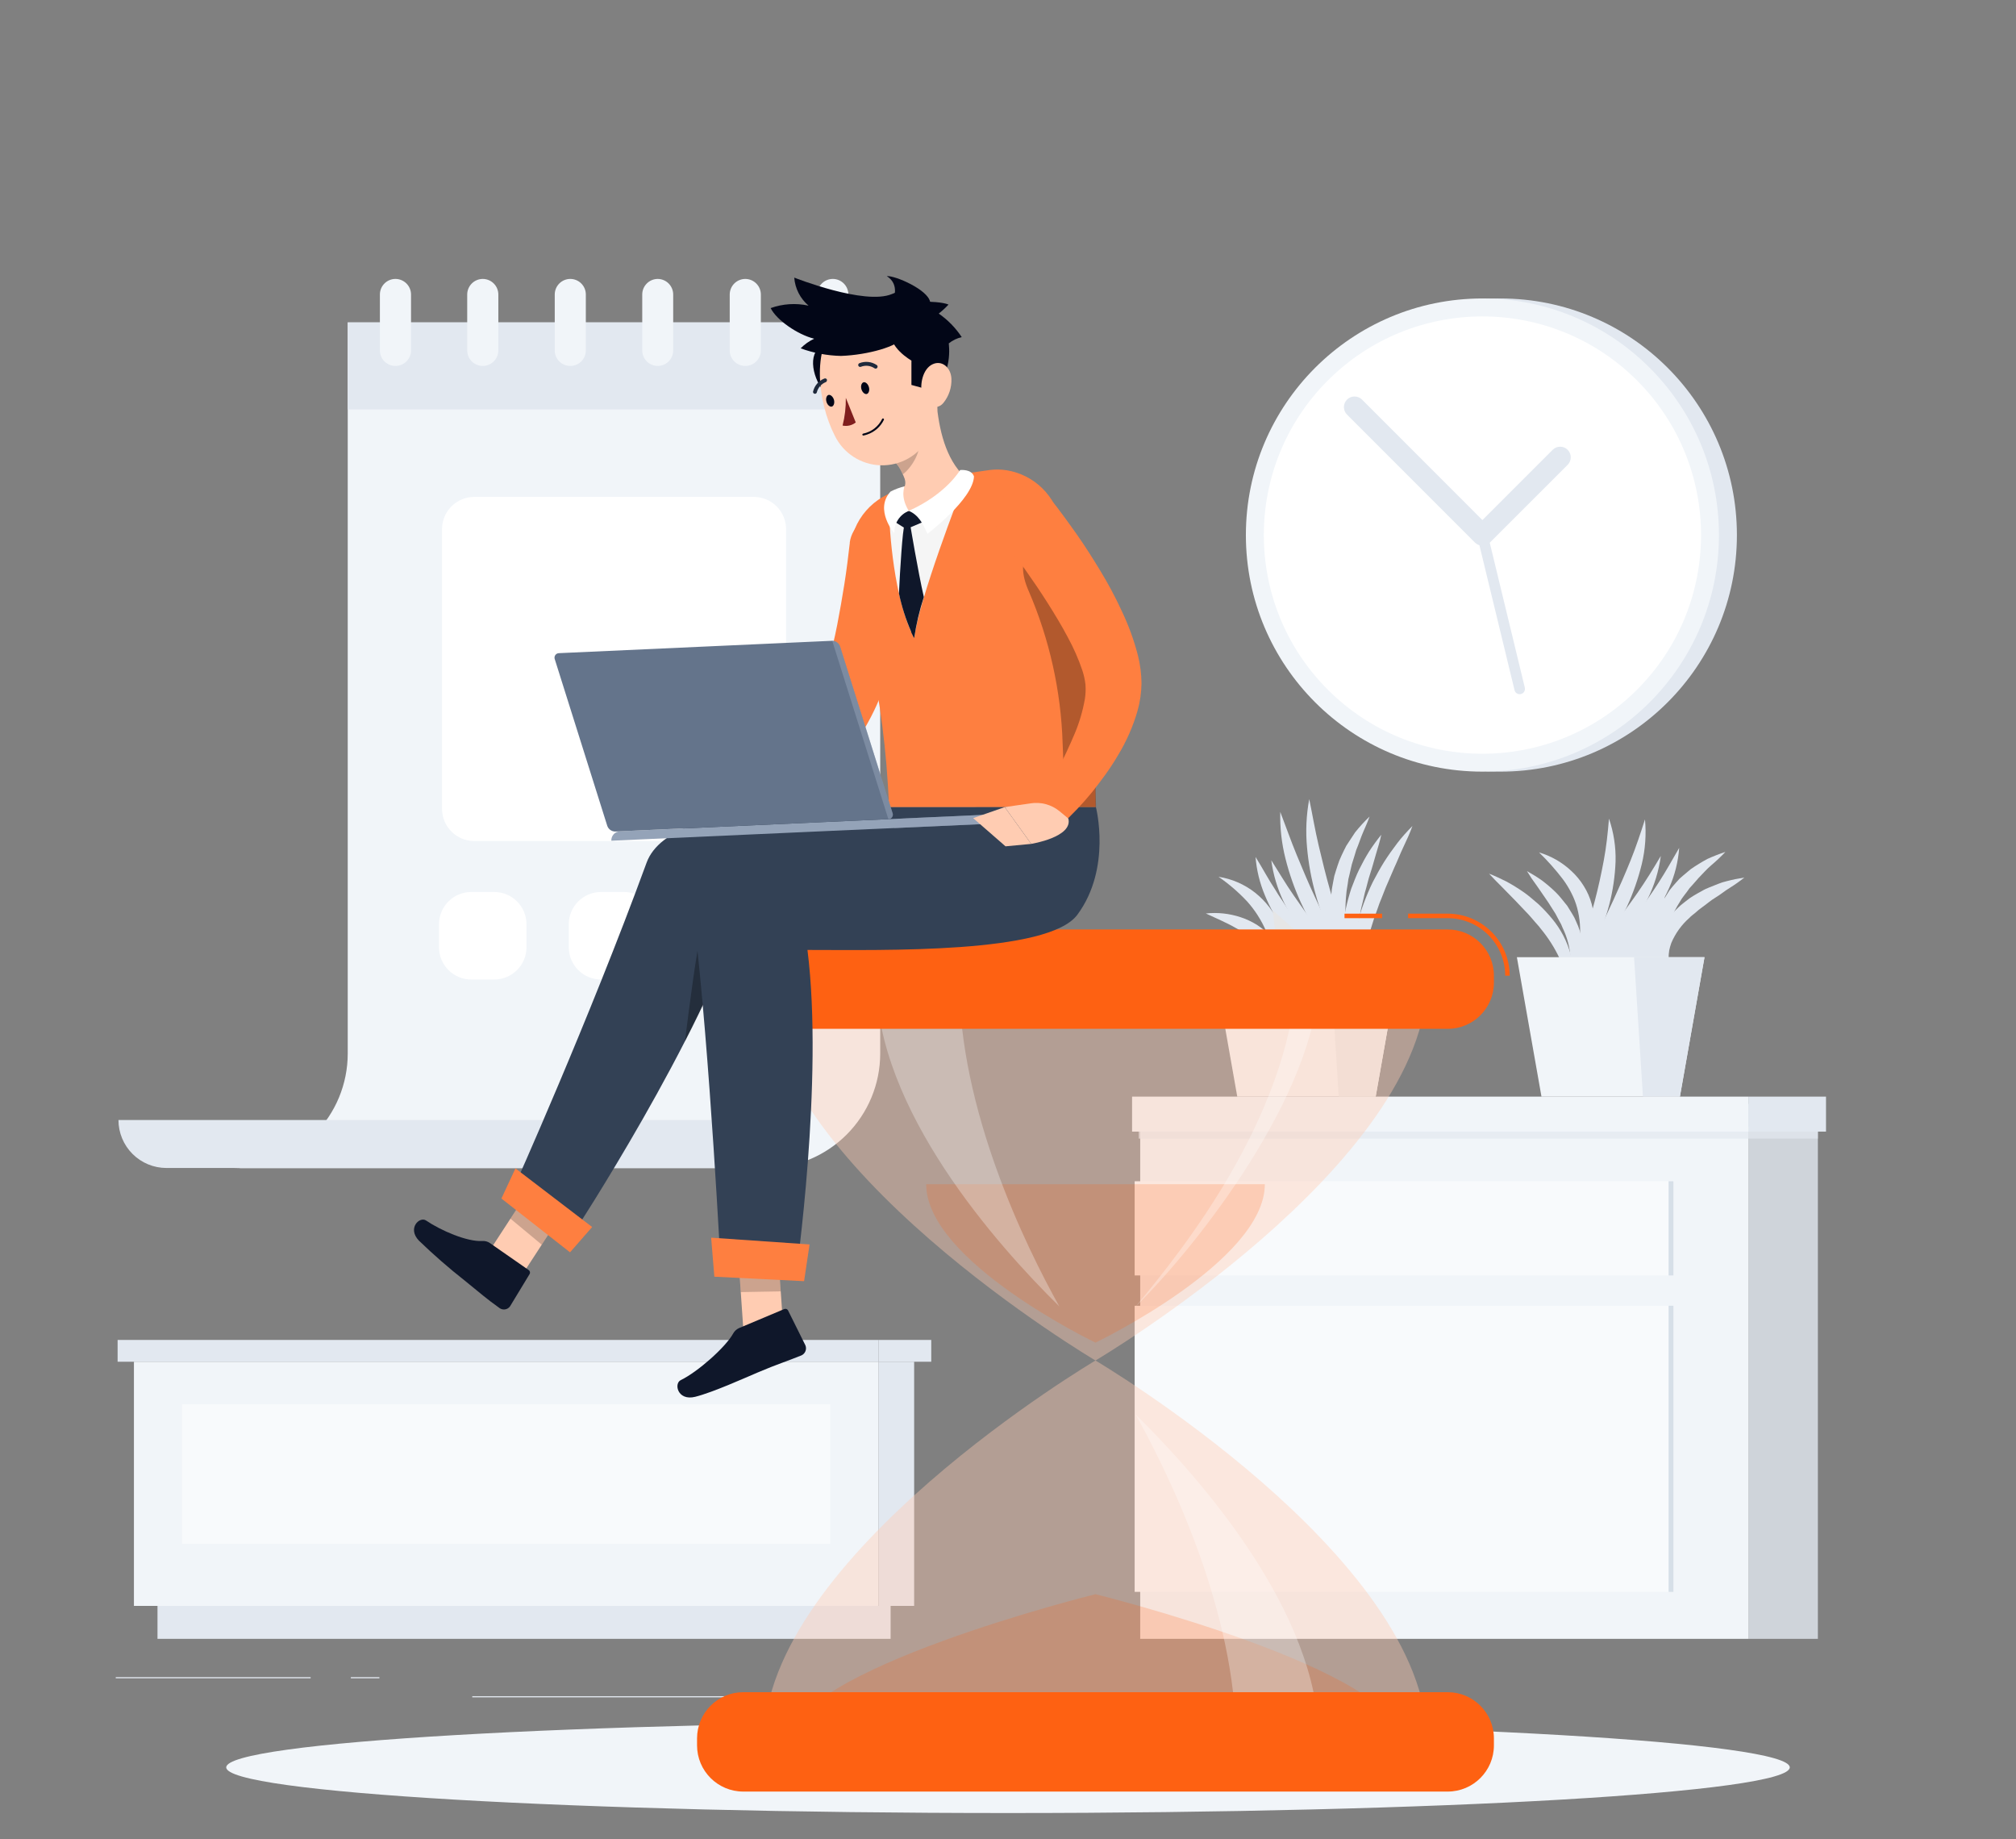
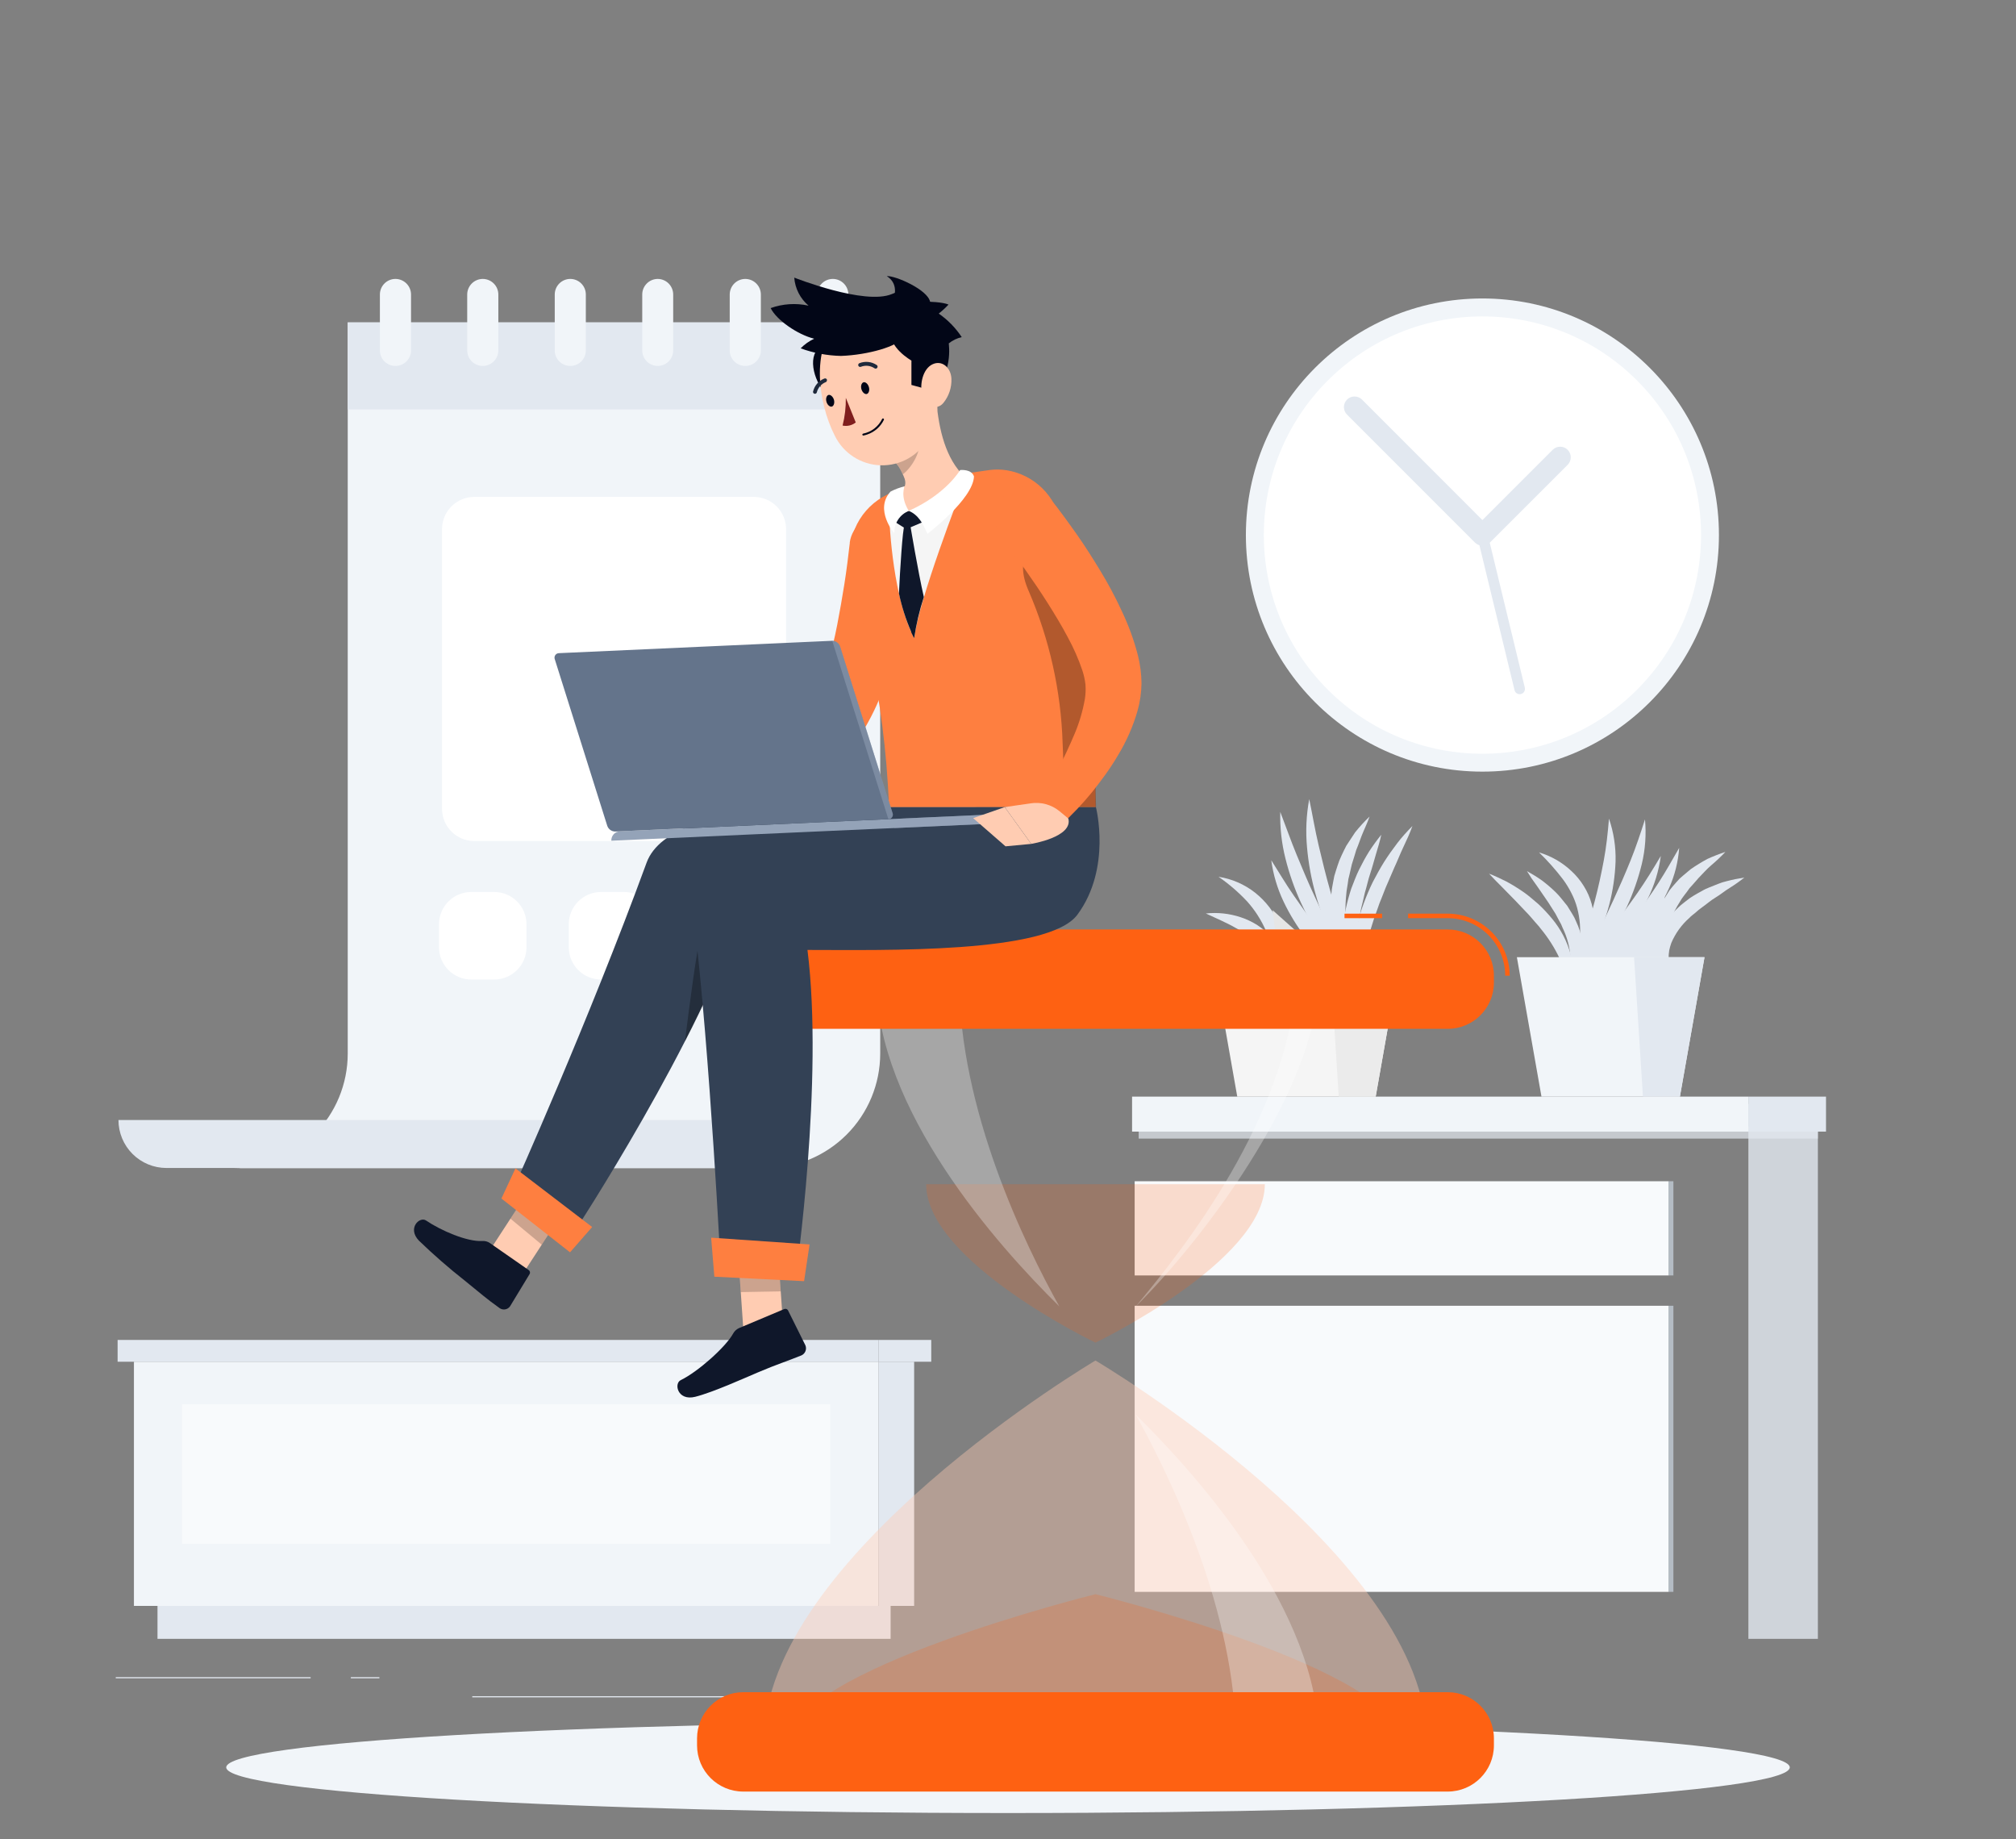
<svg xmlns="http://www.w3.org/2000/svg" width="250" height="228" viewBox="0 0 250 228" fill="none">
  <rect x="0" y="0" width="250" height="228" fill="#808080" stroke="none" />
  <path d="M170.334 213.71H165.472V213.85H170.334V213.71Z" fill="#EBEBEB" />
  <path d="M38.522 207.935H14.354V208.075H38.522V207.935Z" fill="#E2E8F0" />
  <path d="M47.049 207.935H43.507V208.075H47.049V207.935Z" fill="#E2E8F0" />
  <path d="M110.983 210.296H58.565V210.436H110.983V210.296Z" fill="#E2E8F0" />
-   <path d="M186.058 95.668C202.258 95.668 215.39 82.535 215.39 66.336C215.39 50.137 202.258 37.004 186.058 37.004C169.859 37.004 156.727 50.137 156.727 66.336C156.727 82.535 169.859 95.668 186.058 95.668Z" fill="#E2E8F0" />
  <path d="M183.83 95.667C200.03 95.667 213.162 82.535 213.162 66.336C213.162 50.136 200.03 37.004 183.83 37.004C167.631 37.004 154.499 50.136 154.499 66.336C154.499 82.535 167.631 95.667 183.83 95.667Z" fill="#F1F5F9" />
  <path d="M203.003 85.51C213.59 74.922 213.59 57.757 203.003 47.17C192.415 36.583 175.25 36.583 164.663 47.17C154.076 57.757 154.076 74.922 164.663 85.51C175.25 96.097 192.415 96.097 203.003 85.51Z" fill="white" />
  <path d="M188.452 86.065C188.304 86.066 188.161 86.016 188.045 85.925C187.929 85.833 187.848 85.705 187.814 85.562L183.192 66.492C183.159 66.326 183.192 66.153 183.284 66.01C183.375 65.867 183.518 65.764 183.683 65.724C183.848 65.684 184.022 65.708 184.169 65.793C184.317 65.878 184.425 66.016 184.473 66.179L189.09 85.254C189.13 85.424 189.102 85.603 189.01 85.752C188.919 85.901 188.773 86.007 188.603 86.049C188.553 86.06 188.503 86.065 188.452 86.065Z" fill="#E2E8F0" />
  <path d="M183.831 67.65C183.659 67.651 183.488 67.617 183.328 67.55C183.169 67.484 183.024 67.387 182.902 67.264L167.039 51.401C166.917 51.279 166.821 51.134 166.755 50.974C166.689 50.814 166.655 50.643 166.655 50.47C166.656 50.121 166.795 49.787 167.042 49.541C167.289 49.294 167.624 49.156 167.973 49.157C168.322 49.157 168.656 49.296 168.903 49.544L183.831 64.478L192.544 55.766C192.791 55.519 193.125 55.381 193.474 55.382C193.823 55.382 194.158 55.521 194.404 55.769C194.65 56.016 194.788 56.35 194.788 56.699C194.787 57.048 194.648 57.383 194.401 57.629L184.76 67.264C184.514 67.511 184.18 67.65 183.831 67.65Z" fill="#E2E8F0" />
  <path d="M108.941 199.1H113.361V168.828H108.941V199.1Z" fill="#E2E8F0" />
  <path d="M19.53 203.184H110.445V199.1H19.53V203.184Z" fill="#E2E8F0" />
  <path d="M108.941 168.828H16.609V199.1H108.941V168.828Z" fill="#F1F5F9" />
  <path d="M102.964 174.099H22.579V191.389H102.964V174.099Z" fill="#F8FAFC" />
  <path d="M14.584 168.828H108.94V166.126H14.584V168.828Z" fill="#E2E8F0" />
  <path d="M115.482 166.126H108.94V168.828H115.482V166.126Z" fill="#E2E8F0" />
  <path opacity="0.8" d="M225.432 136.867H216.815V203.185H225.432V136.867Z" fill="#E2E8F0" />
-   <path d="M141.394 203.184H216.815V136.866H141.394V203.184Z" fill="#F1F5F9" />
  <path d="M140.706 197.36H206.923V161.89H140.706V197.36Z" fill="#F8FAFC" />
  <path d="M140.706 158.13H206.923V146.452H140.706V158.13Z" fill="#F8FAFC" />
  <g style="mix-blend-mode:multiply" opacity="0.7">
    <path d="M207.516 161.889H206.923V197.359H207.516V161.889Z" fill="#CBD5E1" />
  </g>
  <g style="mix-blend-mode:multiply" opacity="0.7">
    <path d="M207.516 146.452H206.923V158.13H207.516V146.452Z" fill="#CBD5E1" />
  </g>
  <g style="mix-blend-mode:multiply" opacity="0.7">
    <path d="M225.433 139.664H141.204V141.164H225.433V139.664Z" fill="#E2E8F0" />
  </g>
  <path d="M226.44 135.96H216.815V140.297H226.44V135.96Z" fill="#E2E8F0" />
  <path d="M140.386 140.297H216.815V135.96H140.386V140.297Z" fill="#F1F5F9" />
  <path d="M169.059 123.191C168.539 122.372 168.196 121.453 168.052 120.494C167.9 119.536 167.852 118.564 167.907 117.596C168.027 115.668 168.438 113.77 169.126 111.967C169.454 111.071 169.828 110.194 170.246 109.337C170.693 108.497 171.141 107.658 171.644 106.858C172.148 106.058 172.702 105.286 173.273 104.536C173.843 103.786 174.487 103.086 175.153 102.409C174.828 103.31 174.442 104.161 174.034 105.011C173.625 105.862 173.306 106.718 172.915 107.546L171.829 110.064L171.331 111.334L171.074 111.967L170.85 112.604C170.211 114.286 169.704 116.014 169.334 117.775C169.141 118.654 169.01 119.546 168.942 120.444C168.858 121.361 168.898 122.285 169.059 123.191Z" fill="#E2E8F0" />
  <path d="M158.198 124.674C158.27 123.323 158.151 121.968 157.845 120.651C157.559 119.449 156.998 118.33 156.206 117.383C155.362 116.444 154.362 115.656 153.252 115.055C152.104 114.389 150.84 113.869 149.536 113.253C150.985 113.099 152.45 113.255 153.833 113.712C154.548 113.946 155.232 114.266 155.87 114.663C156.523 115.084 157.112 115.594 157.622 116.18C158.638 117.378 159.228 118.88 159.3 120.449C159.377 121.937 158.992 123.413 158.198 124.674Z" fill="#E2E8F0" />
  <path d="M158.684 124.478C158.636 122.904 158.489 121.334 158.242 119.778C158.011 118.295 157.599 116.846 157.016 115.464C156.433 114.104 155.632 112.849 154.644 111.748C153.577 110.61 152.392 109.589 151.107 108.704C152.762 108.961 154.323 109.639 155.64 110.674C156.989 111.746 158.049 113.139 158.723 114.725C159.387 116.286 159.717 117.969 159.691 119.666C159.701 121.323 159.357 122.964 158.684 124.478Z" fill="#E2E8F0" />
  <path d="M168.314 121.619C167.099 120.042 166.066 118.331 165.237 116.521C164.393 114.716 163.699 112.844 163.161 110.926C162.616 109.002 162.255 107.031 162.081 105.039C161.898 103.048 161.99 101.041 162.355 99.075C162.763 101.038 163.077 102.935 163.524 104.821C163.972 106.707 164.42 108.564 164.951 110.417C165.483 112.269 166.02 114.121 166.596 115.973C167.173 117.825 167.76 119.705 168.314 121.619Z" fill="#E2E8F0" />
  <path d="M167.811 121.479C166.425 120.124 165.191 118.623 164.129 117.003C163.065 115.387 162.13 113.69 161.331 111.928C160.521 110.161 159.877 108.324 159.406 106.439C158.93 104.55 158.713 102.605 158.763 100.658C159.468 102.483 160.078 104.251 160.799 105.991C161.521 107.731 162.238 109.455 163.038 111.161C163.838 112.868 164.61 114.569 165.427 116.281C166.244 117.993 167.033 119.7 167.811 121.479Z" fill="#E2E8F0" />
  <path d="M169.892 123.27C168.323 122.439 166.866 121.412 165.556 120.214C164.236 119.025 163.032 117.713 161.958 116.298C160.862 114.89 159.924 113.366 159.16 111.754C158.396 110.143 157.886 108.424 157.649 106.656C158.612 108.162 159.462 109.633 160.447 111.038C161.432 112.442 162.383 113.836 163.43 115.173C164.476 116.51 165.522 117.853 166.608 119.185C167.693 120.517 168.796 121.871 169.892 123.27Z" fill="#E2E8F0" />
-   <path d="M166.854 121.49C165.329 120.863 163.916 119.993 162.668 118.916C161.41 117.857 160.282 116.651 159.311 115.324C158.817 114.662 158.362 113.973 157.946 113.259C157.541 112.536 157.18 111.788 156.866 111.021C156.222 109.501 155.827 107.888 155.696 106.242C156.575 107.647 157.297 109.04 158.17 110.35C158.561 111.027 159.031 111.653 159.44 112.314C159.848 112.974 160.324 113.589 160.805 114.205C161.73 115.451 162.7 116.672 163.715 117.87C164.699 119.084 165.735 120.265 166.854 121.49Z" fill="#E2E8F0" />
  <path d="M169.237 122.447C168.513 121.936 167.935 121.246 167.558 120.444C167.17 119.643 166.896 118.792 166.747 117.915C166.467 116.175 166.517 114.399 166.892 112.677C167.073 111.833 167.298 110.998 167.564 110.176C167.883 109.376 168.168 108.565 168.549 107.798C168.929 107.031 169.332 106.282 169.785 105.56C170.251 104.845 170.754 104.154 171.29 103.49C171.111 104.334 170.86 105.135 170.619 105.935C170.378 106.735 170.177 107.541 169.914 108.318C169.651 109.096 169.494 109.902 169.254 110.68L168.98 111.86C168.884 112.252 168.772 112.644 168.717 113.041C168.379 114.595 168.206 116.179 168.202 117.769C168.195 118.563 168.266 119.356 168.414 120.136C168.554 120.948 168.832 121.73 169.237 122.447Z" fill="#E2E8F0" />
  <path d="M168.197 120.662C166.97 119.351 166.081 117.761 165.606 116.029C165.09 114.281 164.924 112.448 165.119 110.635C165.147 110.182 165.259 109.74 165.332 109.292L165.461 108.621L165.657 107.972C165.802 107.541 165.925 107.11 166.088 106.69C166.25 106.271 166.462 105.868 166.647 105.465L166.949 104.866L167.313 104.307L168.052 103.187C168.604 102.499 169.2 101.846 169.836 101.235C169.546 102.08 169.159 102.846 168.846 103.641L168.404 104.833L168.18 105.392L168.001 105.996C167.884 106.394 167.761 106.791 167.632 107.183L167.358 108.386L167.212 108.984L167.128 109.589C167.078 109.992 166.977 110.394 166.955 110.797C166.784 112.426 166.807 114.07 167.022 115.693C167.229 117.388 167.623 119.054 168.197 120.662Z" fill="#E2E8F0" />
  <path d="M165.835 119.98L157.816 112.845L159.003 122.531L165.835 119.98Z" fill="#E6E6E6" />
  <path d="M150.381 118.676H173.647L170.597 135.961H153.43L150.381 118.676Z" fill="#F5F5F5" />
  <path d="M164.917 118.676H173.646L170.596 135.961H166.014L164.917 118.676Z" fill="#EBEBEB" />
  <path d="M194.194 123.225C194.303 122.46 194.271 121.683 194.099 120.93C193.951 120.21 193.72 119.51 193.41 118.843C192.783 117.505 191.988 116.253 191.043 115.117C190.831 114.809 190.557 114.557 190.316 114.261C190.075 113.964 189.829 113.701 189.572 113.404C189.012 112.845 188.531 112.285 187.977 111.726C187.423 111.166 186.892 110.607 186.332 110.047C185.772 109.488 185.213 108.928 184.653 108.318C185.409 108.603 186.125 108.956 186.852 109.314C187.558 109.702 188.244 110.126 188.906 110.584C189.24 110.813 189.561 111.06 189.868 111.323C190.182 111.58 190.489 111.849 190.797 112.112C191.394 112.675 191.954 113.275 192.476 113.908C193.55 115.202 194.335 116.711 194.776 118.334C194.988 119.155 195.062 120.006 194.994 120.852C194.956 121.702 194.678 122.525 194.194 123.225Z" fill="#E2E8F0" />
  <path d="M207.276 120.88C206.686 120.372 206.25 119.709 206.017 118.967C205.888 118.584 205.803 118.188 205.765 117.786C205.754 117.581 205.754 117.375 205.765 117.17C205.759 116.966 205.777 116.761 205.821 116.561C206.15 114.969 206.982 113.525 208.194 112.442C208.473 112.168 208.792 111.95 209.089 111.704C209.384 111.459 209.698 111.238 210.029 111.043C210.354 110.853 210.678 110.657 211.014 110.484C211.176 110.394 211.338 110.294 211.512 110.215L212.027 109.997C212.374 109.852 212.72 109.717 213.067 109.583C213.412 109.443 213.768 109.331 214.13 109.247C214.851 109.059 215.582 108.91 216.318 108.8C215.74 109.258 215.136 109.684 214.511 110.075C214.203 110.26 213.912 110.467 213.621 110.68C213.33 110.892 213.062 111.083 212.737 111.278C212.127 111.642 211.618 112.107 211.059 112.498C210.779 112.694 210.514 112.909 210.264 113.142C210.007 113.365 209.704 113.567 209.492 113.802C208.523 114.659 207.758 115.722 207.254 116.913C207.147 117.213 207.061 117.519 206.996 117.831C206.945 118.155 206.919 118.482 206.918 118.81C206.918 119.515 207.039 120.216 207.276 120.88Z" fill="#E2E8F0" />
  <path d="M206.677 120.88C205.666 119.564 205.116 117.952 205.11 116.292C205.087 114.592 205.52 112.917 206.364 111.441L207.035 110.378C207.293 110.047 207.567 109.734 207.841 109.421L208.261 108.956L208.719 108.553L209.659 107.764C210.324 107.303 211.013 106.879 211.724 106.494C212.454 106.163 213.201 105.872 213.962 105.621C213.403 106.214 212.843 106.74 212.245 107.244C211.646 107.748 211.159 108.324 210.633 108.856C210.387 109.147 210.146 109.415 209.894 109.7L209.52 110.109L209.201 110.557C208.988 110.853 208.753 111.116 208.546 111.429L207.986 112.353C207.277 113.598 206.797 114.961 206.571 116.376C206.339 117.872 206.375 119.397 206.677 120.88Z" fill="#E2E8F0" />
  <path d="M194.91 121.709C195.375 119.98 195.878 118.312 196.365 116.673C196.852 115.033 197.327 113.36 197.764 111.704C198.2 110.048 198.564 108.38 198.883 106.668C199.202 104.956 199.375 103.311 199.526 101.498C200.114 103.207 200.391 105.007 200.343 106.814C200.276 108.612 200.015 110.398 199.566 112.14C199.109 113.872 198.493 115.558 197.725 117.176C196.974 118.796 196.029 120.318 194.91 121.709Z" fill="#E2E8F0" />
  <path d="M195.491 121.429C196.219 119.75 197.002 118.071 197.774 116.466C198.546 114.86 199.324 113.226 200.068 111.603C200.813 109.98 201.529 108.352 202.195 106.701C202.86 105.051 203.431 103.344 203.991 101.587C204.164 103.445 204.03 105.318 203.594 107.132C203.152 108.936 202.539 110.694 201.764 112.381C200.985 114.055 200.073 115.664 199.039 117.193C198.014 118.73 196.825 120.15 195.491 121.429Z" fill="#E2E8F0" />
  <path d="M193.214 123.561C194.305 122.061 195.452 120.645 196.571 119.23C197.69 117.814 198.809 116.432 199.895 115.005C200.98 113.578 202.044 112.163 203.062 110.697C204.08 109.23 205.009 107.72 205.955 106.119C205.707 107.969 205.157 109.764 204.327 111.435C203.494 113.095 202.505 114.67 201.372 116.141C200.238 117.597 198.99 118.961 197.64 120.22C196.291 121.492 194.807 122.612 193.214 123.561Z" fill="#E2E8F0" />
  <path d="M196.639 121.121C197.707 119.784 198.776 118.519 199.828 117.238C200.88 115.956 201.898 114.686 202.894 113.393C203.89 112.101 204.814 110.769 205.692 109.409C206.571 108.05 207.371 106.612 208.233 105.123C208.107 106.843 207.683 108.529 206.979 110.103C206.278 111.676 205.394 113.16 204.344 114.524C203.303 115.881 202.13 117.131 200.841 118.256C199.573 119.392 198.16 120.356 196.639 121.121Z" fill="#E2E8F0" />
  <path d="M193.903 122.682C194.51 121.469 194.802 120.122 194.753 118.766C194.679 117.471 194.348 116.204 193.78 115.039L193.589 114.586L193.349 114.149L192.879 113.265C192.504 112.706 192.168 112.107 191.76 111.531C191.351 110.954 190.982 110.378 190.568 109.802C190.133 109.222 189.728 108.62 189.354 108C189.997 108.354 190.621 108.742 191.222 109.164C191.809 109.61 192.37 110.09 192.901 110.602C193.167 110.862 193.415 111.138 193.645 111.43C193.884 111.717 194.119 112.008 194.35 112.303L194.949 113.271L195.234 113.763L195.469 114.289C196.152 115.708 196.405 117.295 196.197 118.855C196.097 119.616 195.842 120.349 195.448 121.007C195.053 121.666 194.527 122.236 193.903 122.682Z" fill="#E2E8F0" />
  <path d="M194.944 120.897C195.404 119.51 195.719 118.079 195.884 116.628C196.035 115.274 195.934 113.905 195.587 112.588C195.413 111.939 195.169 111.31 194.86 110.713C194.552 110.098 194.189 109.511 193.774 108.962C192.884 107.798 191.907 106.702 190.854 105.683C192.353 106.127 193.727 106.916 194.865 107.988C195.459 108.534 195.975 109.159 196.399 109.846C196.835 110.539 197.167 111.294 197.383 112.084C197.805 113.666 197.78 115.334 197.311 116.902C196.887 118.419 196.07 119.797 194.944 120.897Z" fill="#E2E8F0" />
  <path d="M197.68 119.571L206.431 111.167L206.079 119.409L197.68 119.571Z" fill="#E2E8F0" />
  <path d="M188.105 118.676H211.372L208.322 135.961H191.155L188.105 118.676Z" fill="#F1F5F9" />
  <path d="M202.637 118.676H211.371L208.322 135.961H203.739L202.637 118.676Z" fill="#E2E8F0" />
  <path d="M43.121 39.975V130.622C43.121 134.392 41.623 138.007 38.958 140.672C36.293 143.337 32.678 144.835 28.908 144.835H94.935C98.705 144.835 102.321 143.338 104.987 140.672C107.653 138.007 109.152 134.392 109.153 130.622V39.975H43.121Z" fill="#F1F5F9" />
  <path d="M93.48 61.607H58.815C56.605 61.607 54.815 63.398 54.815 65.607V100.273C54.815 102.482 56.605 104.273 58.815 104.273H93.48C95.689 104.273 97.48 102.482 97.48 100.273V65.607C97.48 63.398 95.689 61.607 93.48 61.607Z" fill="white" />
  <path d="M61.289 110.59H58.44C56.23 110.59 54.44 112.381 54.44 114.59V117.44C54.44 119.649 56.23 121.44 58.44 121.44H61.289C63.498 121.44 65.289 119.649 65.289 117.44V114.59C65.289 112.381 63.498 110.59 61.289 110.59Z" fill="white" />
  <path d="M97.475 110.59H86.625V121.44H97.475V110.59Z" fill="white" />
  <path d="M77.382 110.59H74.532C72.323 110.59 70.532 112.381 70.532 114.59V117.44C70.532 119.649 72.323 121.44 74.532 121.44H77.382C79.591 121.44 81.382 119.649 81.382 117.44V114.59C81.382 112.381 79.591 110.59 77.382 110.59Z" fill="white" />
  <path d="M109.164 39.975H43.12V50.763H109.164V39.975Z" fill="#E2E8F0" />
  <path d="M47.11 36.512V43.439C47.11 43.693 47.159 43.944 47.256 44.179C47.353 44.413 47.495 44.627 47.674 44.806C47.853 44.985 48.067 45.127 48.301 45.224C48.536 45.321 48.787 45.37 49.041 45.37C49.294 45.37 49.545 45.32 49.78 45.223C50.014 45.126 50.227 44.983 50.406 44.804C50.585 44.625 50.727 44.412 50.824 44.178C50.921 43.944 50.971 43.693 50.971 43.439V36.512C50.97 36.001 50.766 35.51 50.404 35.149C50.042 34.787 49.552 34.583 49.041 34.581C48.529 34.581 48.038 34.785 47.676 35.147C47.314 35.509 47.11 36 47.11 36.512Z" fill="#F1F5F9" />
  <path d="M101.342 36.512V43.439C101.342 43.951 101.545 44.442 101.907 44.804C102.269 45.166 102.76 45.369 103.272 45.369C103.526 45.37 103.777 45.321 104.012 45.224C104.246 45.127 104.459 44.985 104.639 44.806C104.818 44.626 104.96 44.413 105.057 44.179C105.154 43.944 105.203 43.693 105.202 43.439V36.512C105.202 36 104.999 35.509 104.637 35.147C104.275 34.785 103.784 34.581 103.272 34.581C102.761 34.583 102.27 34.787 101.909 35.148C101.547 35.51 101.343 36 101.342 36.512Z" fill="#F1F5F9" />
  <path d="M90.491 36.512V43.439C90.491 43.693 90.541 43.944 90.638 44.178C90.735 44.412 90.877 44.625 91.057 44.804C91.236 44.983 91.449 45.126 91.683 45.223C91.917 45.32 92.168 45.37 92.422 45.37C92.675 45.37 92.926 45.32 93.16 45.223C93.395 45.126 93.607 44.983 93.787 44.804C93.966 44.625 94.108 44.412 94.205 44.178C94.302 43.944 94.352 43.693 94.352 43.439V36.512C94.351 36.002 94.148 35.514 93.789 35.153C93.43 34.791 92.942 34.586 92.433 34.582C92.179 34.581 91.927 34.63 91.692 34.727C91.456 34.823 91.243 34.965 91.062 35.145C90.882 35.324 90.739 35.537 90.641 35.772C90.543 36.006 90.492 36.258 90.491 36.512Z" fill="#F1F5F9" />
  <path d="M79.643 36.512V43.439C79.642 43.693 79.691 43.944 79.788 44.179C79.885 44.413 80.027 44.626 80.206 44.806C80.386 44.985 80.599 45.127 80.834 45.224C81.068 45.321 81.319 45.37 81.573 45.369C82.082 45.365 82.568 45.16 82.925 44.798C83.283 44.436 83.483 43.948 83.481 43.439V36.512C83.481 36.001 83.278 35.511 82.918 35.149C82.557 34.787 82.067 34.583 81.556 34.581C81.047 34.586 80.561 34.791 80.202 35.153C79.844 35.514 79.643 36.003 79.643 36.512Z" fill="#F1F5F9" />
  <path d="M68.793 36.512V43.439C68.792 43.693 68.841 43.943 68.938 44.178C69.034 44.412 69.176 44.625 69.355 44.804C69.534 44.983 69.746 45.126 69.98 45.223C70.214 45.32 70.465 45.37 70.718 45.37C70.972 45.37 71.223 45.321 71.457 45.224C71.692 45.127 71.905 44.985 72.085 44.806C72.264 44.627 72.406 44.413 72.503 44.179C72.6 43.944 72.649 43.693 72.648 43.439V36.512C72.648 36 72.445 35.509 72.083 35.147C71.721 34.785 71.23 34.581 70.718 34.581C70.207 34.583 69.717 34.787 69.356 35.149C68.996 35.511 68.793 36.001 68.793 36.512Z" fill="#F1F5F9" />
  <path d="M57.938 36.512V43.439C57.938 43.693 57.987 43.944 58.084 44.178C58.181 44.412 58.324 44.625 58.503 44.804C58.682 44.983 58.895 45.126 59.129 45.223C59.363 45.32 59.614 45.37 59.868 45.37C60.121 45.37 60.373 45.32 60.607 45.223C60.841 45.126 61.054 44.983 61.233 44.804C61.412 44.625 61.554 44.412 61.651 44.178C61.748 43.944 61.798 43.693 61.798 43.439V36.512C61.797 36.001 61.593 35.51 61.231 35.149C60.87 34.787 60.38 34.583 59.868 34.581C59.356 34.583 58.866 34.787 58.505 35.149C58.143 35.51 57.939 36.001 57.938 36.512Z" fill="#F1F5F9" />
  <path d="M89.004 138.859C89.004 140.436 89.631 141.949 90.746 143.065C91.862 144.18 93.375 144.807 94.952 144.807H20.638C19.061 144.807 17.548 144.18 16.433 143.065C15.317 141.949 14.69 140.436 14.69 138.859H89.004Z" fill="#E2E8F0" />
  <path d="M125 224.78C178.541 224.78 221.945 222.246 221.945 219.12C221.945 215.994 178.541 213.46 125 213.46C71.458 213.46 28.055 215.994 28.055 219.12C28.055 222.246 71.458 224.78 125 224.78Z" fill="#F1F5F9" />
  <path opacity="0.4" d="M135.849 168.677C135.849 168.677 94.728 192.956 94.728 215.959H176.982C176.976 192.956 135.849 168.677 135.849 168.677Z" fill="#FFCCB2" />
  <path opacity="0.2" d="M135.848 197.646C135.848 197.646 97.877 207.052 97.877 215.96H173.819C173.819 207.052 135.848 197.646 135.848 197.646Z" fill="#FE6112" />
  <path opacity="0.3" d="M140.84 175.381C148.562 182.974 163.569 199.8 163.569 215.959H153.279C153.279 199.8 145.064 182.974 140.84 175.381Z" fill="white" />
-   <path opacity="0.4" d="M135.849 168.677C135.849 168.677 94.728 144.398 94.728 121.395H176.982C176.976 144.398 135.849 168.677 135.849 168.677Z" fill="#FFCCB2" />
  <path opacity="0.2" d="M135.848 166.461C135.848 166.461 114.854 156.39 114.854 146.821H156.848C156.848 156.373 135.848 166.461 135.848 166.461Z" fill="#FE6112" />
  <path opacity="0.3" d="M131.368 161.974C123.651 154.381 108.661 137.555 108.661 121.396H118.951C118.929 137.555 127.126 154.381 131.368 161.974Z" fill="white" />
  <path opacity="0.3" d="M140.84 161.974C148.562 154.381 163.194 135.608 163.569 121.396H160.827C159.54 138.725 146.95 154.627 140.84 161.974Z" fill="white" />
  <path d="M171.391 113.276H166.73V113.836H171.391V113.276Z" fill="#FE6112" />
  <path d="M187.215 120.965H186.656C186.654 119.075 185.904 117.264 184.568 115.927C183.233 114.591 181.422 113.839 179.533 113.836H174.614V113.276H179.533C181.57 113.281 183.522 114.092 184.962 115.533C186.402 116.974 187.212 118.927 187.215 120.965Z" fill="#FE6112" />
  <path d="M179.527 115.235H92.17C89.006 115.235 86.44 117.8 86.44 120.965V121.826C86.44 124.991 89.006 127.556 92.17 127.556H179.527C182.692 127.556 185.257 124.991 185.257 121.826V120.965C185.257 117.8 182.692 115.235 179.527 115.235Z" fill="#FE6112" />
  <path d="M179.527 209.799H92.17C89.006 209.799 86.44 212.364 86.44 215.529V216.39C86.44 219.555 89.006 222.12 92.17 222.12H179.527C182.692 222.12 185.257 219.555 185.257 216.39V215.529C185.257 212.364 182.692 209.799 179.527 209.799Z" fill="#FE6112" />
  <path d="M63.74 159.607L59.946 156.238L66.415 146.306L70.209 149.669L63.74 159.607Z" fill="#FFCCB2" />
  <path d="M60.73 154.101L65.553 157.458C65.594 157.484 65.63 157.517 65.658 157.557C65.686 157.596 65.706 157.641 65.717 157.688C65.728 157.736 65.73 157.785 65.722 157.832C65.713 157.88 65.696 157.926 65.67 157.967L63.253 161.951C63.114 162.152 62.901 162.289 62.662 162.334C62.422 162.379 62.174 162.328 61.972 162.192C60.293 161 59.672 160.418 57.663 158.795C55.678 157.235 53.773 155.575 51.956 153.821C50.467 152.277 52.04 150.783 52.829 151.314C54.692 152.579 57.932 153.972 59.806 153.86C60.132 153.834 60.458 153.919 60.73 154.101Z" fill="#0F172A" />
  <path opacity="0.2" d="M70.203 149.675L66.409 146.307L63.298 151.091L67.187 154.319L70.203 149.675Z" fill="black" />
  <path d="M108.801 100.059C108.801 100.059 83.342 98.319 80.186 106.947C73.007 126.565 63.668 147.375 63.668 147.375L71.171 152.808C71.171 152.808 87.035 128.552 91.875 112.979C101.667 115.357 119.371 117.389 125.073 110.842C129.941 105.246 126.298 100.059 126.298 100.059H108.801Z" fill="#334155" />
  <path opacity="0.3" d="M86.995 115.307C86.402 117.702 85.501 124.562 84.941 129.111C86.178 126.716 87.353 124.288 88.411 121.915L86.995 115.307Z" fill="black" />
  <path d="M70.689 155.265L62.179 148.595L63.919 144.857L73.431 152.126L70.689 155.265Z" fill="#FE7F40" />
  <path d="M97.189 165.477L92.293 166.456L91.387 153.346L96.361 153.502L97.189 165.477Z" fill="#FFCCB2" />
  <path d="M91.628 164.665L97.223 162.31C97.269 162.287 97.319 162.274 97.37 162.271C97.421 162.268 97.472 162.276 97.52 162.293C97.568 162.31 97.612 162.337 97.649 162.371C97.687 162.406 97.717 162.448 97.738 162.494L99.876 166.792C99.973 167.024 99.976 167.286 99.883 167.52C99.79 167.755 99.608 167.943 99.378 168.045C97.419 168.834 96.445 169.108 93.989 170.149C92.478 170.787 88.394 172.633 86.211 173.176C84.029 173.719 83.537 171.531 84.421 171.106C86.513 170.099 89.983 167.027 90.917 165.331C91.076 165.039 91.326 164.805 91.628 164.665Z" fill="#0F172A" />
  <path opacity="0.2" d="M96.367 153.508L91.387 153.346L91.862 160.195L96.82 160.105L96.367 153.508Z" fill="black" />
  <path d="M121.166 100.059C121.166 100.059 84.796 103.501 86.105 114.451C88.019 130.247 89.417 157.906 89.417 157.906L98.689 158.269C98.689 158.269 102.17 133.951 100.133 117.775C109.55 117.775 130.007 118.273 133.605 113.405C137.874 107.63 135.899 100.059 135.899 100.059H121.166Z" fill="#334155" />
  <path d="M99.714 158.84L88.585 158.286L88.188 153.446L100.391 154.286L99.714 158.84Z" fill="#FE7F40" />
  <path d="M113.092 67.992C113.013 68.993 112.924 69.883 112.801 70.818C112.678 71.752 112.56 72.664 112.415 73.587C112.146 75.428 111.777 77.258 111.363 79.099C110.949 80.94 110.439 82.775 109.802 84.627C109.154 86.576 108.304 88.451 107.267 90.223C106.647 91.265 105.895 92.223 105.029 93.071C104.799 93.285 104.558 93.487 104.307 93.675C104.077 93.865 103.848 94.028 103.613 94.19C103.166 94.506 102.7 94.795 102.22 95.057C100.445 96.023 98.568 96.787 96.624 97.335C95.701 97.62 94.772 97.85 93.826 98.056C92.881 98.263 91.98 98.443 91.029 98.588C89.177 98.891 87.308 99.078 85.433 99.148C84.971 99.167 84.517 99.019 84.156 98.729C83.795 98.44 83.551 98.03 83.469 97.575C83.387 97.119 83.473 96.65 83.71 96.253C83.948 95.856 84.322 95.558 84.762 95.415L84.835 95.387C88.116 94.349 91.335 93.124 94.475 91.717C95.92 91.063 97.302 90.28 98.605 89.378C98.902 89.165 99.165 88.947 99.433 88.729C99.556 88.623 99.685 88.516 99.791 88.404C99.89 88.315 99.984 88.22 100.071 88.119C100.443 87.67 100.762 87.18 101.022 86.659C101.701 85.279 102.246 83.839 102.651 82.356C103.104 80.783 103.495 79.144 103.82 77.476C104.145 75.809 104.436 74.119 104.71 72.407C104.984 70.695 105.191 68.949 105.381 67.326V67.231C105.521 66.25 106.035 65.361 106.815 64.749C107.595 64.138 108.581 63.851 109.568 63.949C110.554 64.047 111.464 64.523 112.108 65.276C112.752 66.029 113.081 67.002 113.025 67.992H113.092Z" fill="#FE7F40" />
  <path d="M85.618 94.408L82.82 94.582L85.058 99.73C85.058 99.73 89.898 99.623 89.798 97.24L88.925 96.12C88.525 95.618 88.024 95.206 87.454 94.911C86.884 94.616 86.259 94.445 85.618 94.408Z" fill="#FF8B7B" />
  <path d="M79.755 95.007L82.172 99.741H85.054L82.816 94.593L79.755 95.007Z" fill="#FF8B7B" />
  <path d="M112.689 60.057L118.1 58.938L122.409 58.317C123.024 58.216 123.65 58.188 124.272 58.233C125.925 58.383 127.494 59.034 128.767 60.099C130.041 61.163 130.96 62.592 131.401 64.192C132.48 68.109 133.454 72.915 134.198 77.174C135.239 83.088 135.776 91.974 135.877 100.054H110.244C109.684 85.421 106.573 75.993 105.516 70.146C105.197 68.38 105.468 66.559 106.286 64.963C107.104 63.367 108.424 62.083 110.042 61.31L112.689 60.057Z" fill="#FE7F40" />
  <path d="M110.244 63.275C110.306 65.681 110.804 74.259 113.383 79.133C113.836 74.567 119.258 60.667 119.258 60.667L110.244 63.275Z" fill="#F5F5F5" />
  <path opacity="0.3" d="M134.786 81.191C134.786 81.102 134.786 81.018 134.752 80.923L134.702 80.52C134.674 80.302 134.646 80.084 134.618 79.876L134.534 79.278L134.45 78.718C134.45 78.561 134.4 78.399 134.377 78.248C134.321 77.89 134.265 77.543 134.204 77.202C134.019 76.155 133.823 75.07 133.611 73.979V73.889C133.398 72.77 133.18 71.69 132.945 70.599V70.526C132.85 70.056 132.749 69.597 132.643 69.133L132.525 68.618L132.324 67.729L132.156 67.035L132.122 66.889C131.898 65.972 131.669 65.071 131.434 64.22L127.545 62.172C127.993 63.89 128.418 65.781 128.821 67.717C128.355 67.961 127.926 68.268 127.545 68.629C126.616 69.458 126.65 71.22 127.579 73.307C130.15 79.275 131.574 85.674 131.775 92.17C131.893 94.805 131.966 97.474 131.999 100.065H135.916C135.804 93.647 135.446 86.731 134.786 81.191Z" fill="black" />
  <path d="M116.086 49.275L113.887 52.632L110.899 57.193C111.284 57.584 111.596 58.041 111.823 58.541C112.382 59.66 112.819 60.466 110.508 62.038C110.015 62.374 109.998 62.906 110.11 63.493C110.245 64.209 110.67 64.959 113.154 64.517C115.555 64.055 117.747 62.84 119.41 61.048C120.238 60.214 120.048 59.593 119.248 58.731C116.987 56.297 116.31 52.408 116.086 49.275Z" fill="#FFCCB2" />
  <path d="M110.804 64.601L112.387 65.597L114.961 64.506C114.354 63.893 113.572 63.485 112.723 63.336C111.983 63.582 111.321 64.018 110.804 64.601Z" fill="#0F172A" />
  <path d="M112.695 63.337C113.876 63.824 114.469 64.92 115.006 66.185C115.006 66.185 120.663 61.899 120.781 59.073C120.479 58.111 119.063 58.278 119.063 58.278C119.063 58.278 117.34 61.266 112.695 63.337Z" fill="white" />
  <path d="M112.695 63.336C112.143 63.56 111.675 63.949 111.354 64.45C111.033 64.951 110.876 65.54 110.904 66.134C110.904 66.134 108.386 63.18 110.434 60.947C110.99 60.656 111.58 60.436 112.191 60.292C112.191 60.292 111.576 61.523 112.695 63.336Z" fill="white" />
  <path d="M112.886 65.132H112.164C111.929 65.535 111.604 70.784 111.476 73.576C111.821 75.206 112.329 76.797 112.992 78.326C112.99 78.345 112.99 78.364 112.992 78.382C113.031 78.472 113.07 78.556 113.115 78.64C113.193 78.808 113.272 78.976 113.361 79.132C113.62 77.399 114.022 75.69 114.564 74.024C113.826 70.789 112.886 65.132 112.886 65.132Z" fill="#0F172A" />
  <path opacity="0.2" d="M111.637 56.068L113.473 52.817C113.506 52.895 113.551 52.99 113.596 53.08C113.757 53.486 113.888 53.903 113.987 54.328C114.323 55.777 113.204 57.836 111.967 58.804C111.917 58.715 111.872 58.619 111.822 58.524C111.602 58.054 111.317 57.618 110.977 57.226L110.904 57.17L111.637 56.068Z" fill="black" />
  <path d="M102.696 49.085C102.254 47.098 105.415 44.351 105.415 44.351L101.672 43.047C99.982 44.261 101.078 47.725 102.696 49.085Z" fill="#020617" />
  <path d="M115.308 43.343C116.192 48.312 116.986 51.177 115.117 54.35C114.532 55.392 113.672 56.253 112.632 56.842C111.592 57.43 110.411 57.723 109.216 57.688C108.022 57.654 106.859 57.293 105.855 56.646C104.85 55.998 104.042 55.088 103.518 54.014C101.42 49.918 100.328 42.487 104.598 39.225C105.503 38.496 106.583 38.017 107.731 37.837C108.879 37.656 110.055 37.781 111.139 38.198C112.224 38.615 113.18 39.31 113.912 40.213C114.643 41.116 115.125 42.196 115.308 43.343Z" fill="#FFCCB2" />
  <path d="M115.375 48.368L113.024 47.725V44.703C113.024 44.703 110.053 43.024 110.512 40.926C110.74 39.746 111.06 38.587 111.469 37.457C111.469 37.457 116.18 37.155 117.624 37.759C117.25 38.164 116.844 38.538 116.41 38.878C117.539 39.66 118.508 40.651 119.263 41.799C118.673 41.93 118.122 42.197 117.652 42.577C117.652 42.577 118.267 46.723 115.375 48.368Z" fill="#020617" />
  <path d="M109.971 34.234C111.7 35.32 110.698 37.312 110.698 37.312L115.326 37.407C115.079 35.946 111.067 34.161 109.971 34.234Z" fill="#020617" />
  <path d="M111.778 41.945C111.447 42.874 107.698 44.015 104.28 44.127C102.575 44.09 100.889 43.772 99.288 43.187C99.771 42.691 100.34 42.287 100.967 41.995C98.902 41.486 96.289 39.673 95.567 38.196C97.075 37.657 98.704 37.552 100.268 37.894C99.756 37.462 99.335 36.932 99.031 36.335C98.726 35.738 98.543 35.087 98.494 34.419C98.494 34.419 107.245 37.888 110.614 36.45C114.273 34.883 117.054 37.821 114.648 40.059C112.242 42.297 111.778 41.945 111.778 41.945Z" fill="#020617" />
  <path d="M117.983 46.942C118.031 48.038 117.674 49.113 116.981 49.963C116.075 51.043 114.665 50.181 114.34 48.844C114.049 47.63 114.43 45.755 115.622 45.173C116.813 44.592 117.921 45.582 117.983 46.942Z" fill="#FFCCB2" />
  <path d="M107.743 47.965C107.867 48.357 107.743 48.743 107.52 48.838C107.296 48.934 106.96 48.687 106.831 48.279C106.703 47.87 106.831 47.501 107.055 47.406C107.279 47.311 107.615 47.551 107.743 47.965Z" fill="#020617" />
  <path d="M103.407 49.532C103.53 49.918 103.407 50.31 103.183 50.399C102.959 50.489 102.623 50.254 102.495 49.84C102.366 49.426 102.495 49.062 102.718 48.972C102.942 48.883 103.278 49.14 103.407 49.532Z" fill="#020617" />
  <path d="M104.889 49.325C104.907 50.483 104.772 51.638 104.486 52.761C104.77 52.821 105.064 52.818 105.347 52.751C105.629 52.684 105.893 52.556 106.12 52.375L104.889 49.325Z" fill="#7F1D1D" />
  <path d="M107.541 53.869C107.991 53.718 108.405 53.479 108.761 53.166C109.116 52.852 109.406 52.471 109.612 52.044C109.623 52.015 109.622 51.982 109.61 51.953C109.597 51.923 109.574 51.9 109.545 51.888C109.53 51.881 109.515 51.878 109.499 51.877C109.483 51.877 109.468 51.88 109.453 51.886C109.439 51.891 109.425 51.9 109.414 51.911C109.403 51.922 109.394 51.935 109.388 51.949C109.161 52.412 108.83 52.816 108.422 53.131C108.013 53.445 107.538 53.661 107.032 53.762C107.017 53.766 107.002 53.772 106.989 53.781C106.976 53.79 106.965 53.802 106.956 53.816C106.948 53.829 106.942 53.845 106.94 53.86C106.938 53.876 106.939 53.892 106.943 53.908C106.949 53.938 106.968 53.965 106.994 53.981C107.02 53.998 107.052 54.004 107.083 53.997C107.238 53.965 107.391 53.922 107.541 53.869Z" fill="#020617" />
  <path d="M108.705 45.671C108.74 45.651 108.768 45.622 108.789 45.587C108.807 45.562 108.819 45.532 108.825 45.502C108.831 45.471 108.831 45.439 108.825 45.408C108.819 45.377 108.806 45.348 108.789 45.322C108.771 45.296 108.748 45.274 108.722 45.257C108.407 45.047 108.046 44.916 107.67 44.877C107.293 44.838 106.913 44.892 106.562 45.033C106.533 45.047 106.508 45.066 106.486 45.09C106.465 45.113 106.449 45.141 106.438 45.171C106.427 45.2 106.423 45.232 106.424 45.264C106.426 45.295 106.434 45.327 106.447 45.355C106.461 45.384 106.48 45.41 106.503 45.431C106.527 45.452 106.554 45.469 106.584 45.479C106.614 45.49 106.646 45.495 106.678 45.493C106.709 45.491 106.74 45.483 106.769 45.47C107.043 45.364 107.339 45.325 107.632 45.358C107.924 45.391 108.204 45.495 108.448 45.66C108.485 45.686 108.529 45.701 108.575 45.703C108.62 45.705 108.665 45.694 108.705 45.671Z" fill="#1E293B" />
  <path d="M102.544 47.176C102.555 47.138 102.555 47.097 102.544 47.059C102.519 47.001 102.472 46.954 102.414 46.93C102.355 46.906 102.289 46.906 102.23 46.93C101.878 47.067 101.565 47.289 101.319 47.576C101.073 47.863 100.902 48.206 100.82 48.575C100.819 48.633 100.838 48.69 100.875 48.735C100.912 48.779 100.964 48.809 101.021 48.819C101.079 48.828 101.137 48.817 101.187 48.786C101.236 48.756 101.273 48.709 101.29 48.654C101.36 48.366 101.498 48.099 101.693 47.876C101.888 47.653 102.134 47.48 102.41 47.372C102.447 47.354 102.479 47.327 102.502 47.292C102.526 47.258 102.54 47.218 102.544 47.176Z" fill="#1E293B" />
  <path d="M130.208 61.786C130.824 62.547 131.361 63.236 131.887 63.969C132.413 64.702 132.961 65.429 133.476 66.173C134.522 67.656 135.496 69.195 136.447 70.762C137.398 72.328 138.283 73.962 139.077 75.691C139.94 77.485 140.624 79.359 141.119 81.287C141.398 82.407 141.544 83.557 141.556 84.711C141.542 85.866 141.376 87.013 141.064 88.124C140.506 90.059 139.693 91.911 138.646 93.63C138.165 94.453 137.645 95.242 137.102 96.003C136.559 96.764 135.983 97.502 135.423 98.213C134.255 99.642 132.985 100.985 131.624 102.231C131.283 102.534 130.845 102.707 130.389 102.717C129.933 102.727 129.488 102.574 129.134 102.285C128.781 101.997 128.541 101.592 128.459 101.143C128.377 100.694 128.458 100.231 128.686 99.836L128.737 99.752C130.474 96.933 131.993 93.985 133.28 90.933C133.858 89.558 134.278 88.122 134.534 86.653C134.627 86.063 134.652 85.464 134.606 84.868C134.539 84.278 134.411 83.697 134.226 83.133C133.742 81.703 133.133 80.317 132.407 78.993C131.663 77.588 130.824 76.195 129.928 74.779C129.033 73.364 128.093 71.981 127.131 70.622L125.659 68.574C125.167 67.908 124.652 67.197 124.187 66.587L124.154 66.543C123.523 65.743 123.236 64.725 123.356 63.713C123.475 62.702 123.992 61.779 124.792 61.148C125.592 60.518 126.609 60.231 127.621 60.35C128.633 60.47 129.555 60.986 130.186 61.786H130.208Z" fill="#FE7F40" />
  <path d="M76.895 103.064L124.502 100.91C124.652 100.9 124.803 100.92 124.945 100.97C125.087 101.02 125.217 101.098 125.329 101.199C125.44 101.3 125.529 101.423 125.592 101.56C125.655 101.697 125.689 101.845 125.694 101.995L75.81 104.233C75.803 104.085 75.826 103.937 75.877 103.797C75.928 103.658 76.007 103.53 76.108 103.421C76.209 103.312 76.33 103.225 76.466 103.163C76.601 103.102 76.747 103.068 76.895 103.064Z" fill="#94A3B8" />
  <path d="M69.319 80.979L103.188 79.446C103.405 79.449 103.616 79.519 103.793 79.646C103.969 79.773 104.102 79.951 104.173 80.156L110.675 100.787C110.71 100.872 110.723 100.965 110.714 101.056C110.705 101.148 110.673 101.236 110.621 101.312C110.57 101.389 110.5 101.451 110.419 101.494C110.337 101.537 110.247 101.56 110.154 101.559L76.285 103.092C76.069 103.09 75.859 103.021 75.683 102.895C75.508 102.769 75.376 102.592 75.306 102.387L68.804 81.751C68.769 81.666 68.755 81.574 68.764 81.483C68.773 81.392 68.805 81.304 68.856 81.228C68.906 81.152 68.975 81.089 69.056 81.046C69.137 81.002 69.227 80.979 69.319 80.979Z" fill="#64748B" />
  <path opacity="0.5" d="M104.184 80.151L110.686 100.782C110.722 100.867 110.737 100.96 110.728 101.053C110.719 101.145 110.687 101.234 110.636 101.311C110.584 101.388 110.514 101.451 110.432 101.495C110.35 101.538 110.258 101.56 110.166 101.559L103.199 79.44C103.416 79.443 103.628 79.513 103.804 79.64C103.98 79.767 104.113 79.946 104.184 80.151Z" fill="#94A3B8" />
  <path opacity="0.5" d="M111.983 101.476L124.501 100.916C124.651 100.906 124.801 100.927 124.943 100.976C125.085 101.026 125.216 101.104 125.327 101.205C125.439 101.307 125.528 101.429 125.591 101.566C125.654 101.703 125.688 101.851 125.692 102.001L110.898 102.667C110.888 102.517 110.909 102.367 110.958 102.225C111.008 102.082 111.086 101.952 111.187 101.841C111.289 101.729 111.411 101.64 111.548 101.577C111.685 101.514 111.833 101.48 111.983 101.476Z" fill="#94A3B8" />
  <path d="M127.797 99.6L124.597 100.065L127.876 104.625C127.876 104.625 133.085 103.792 132.481 101.481L131.362 100.552C130.867 100.153 130.294 99.862 129.68 99.698C129.066 99.534 128.425 99.501 127.797 99.6Z" fill="#FFCCB2" />
  <path d="M120.68 101.431L124.692 104.928L127.876 104.626L124.597 100.065L120.68 101.431Z" fill="#FFCCB2" />
</svg>